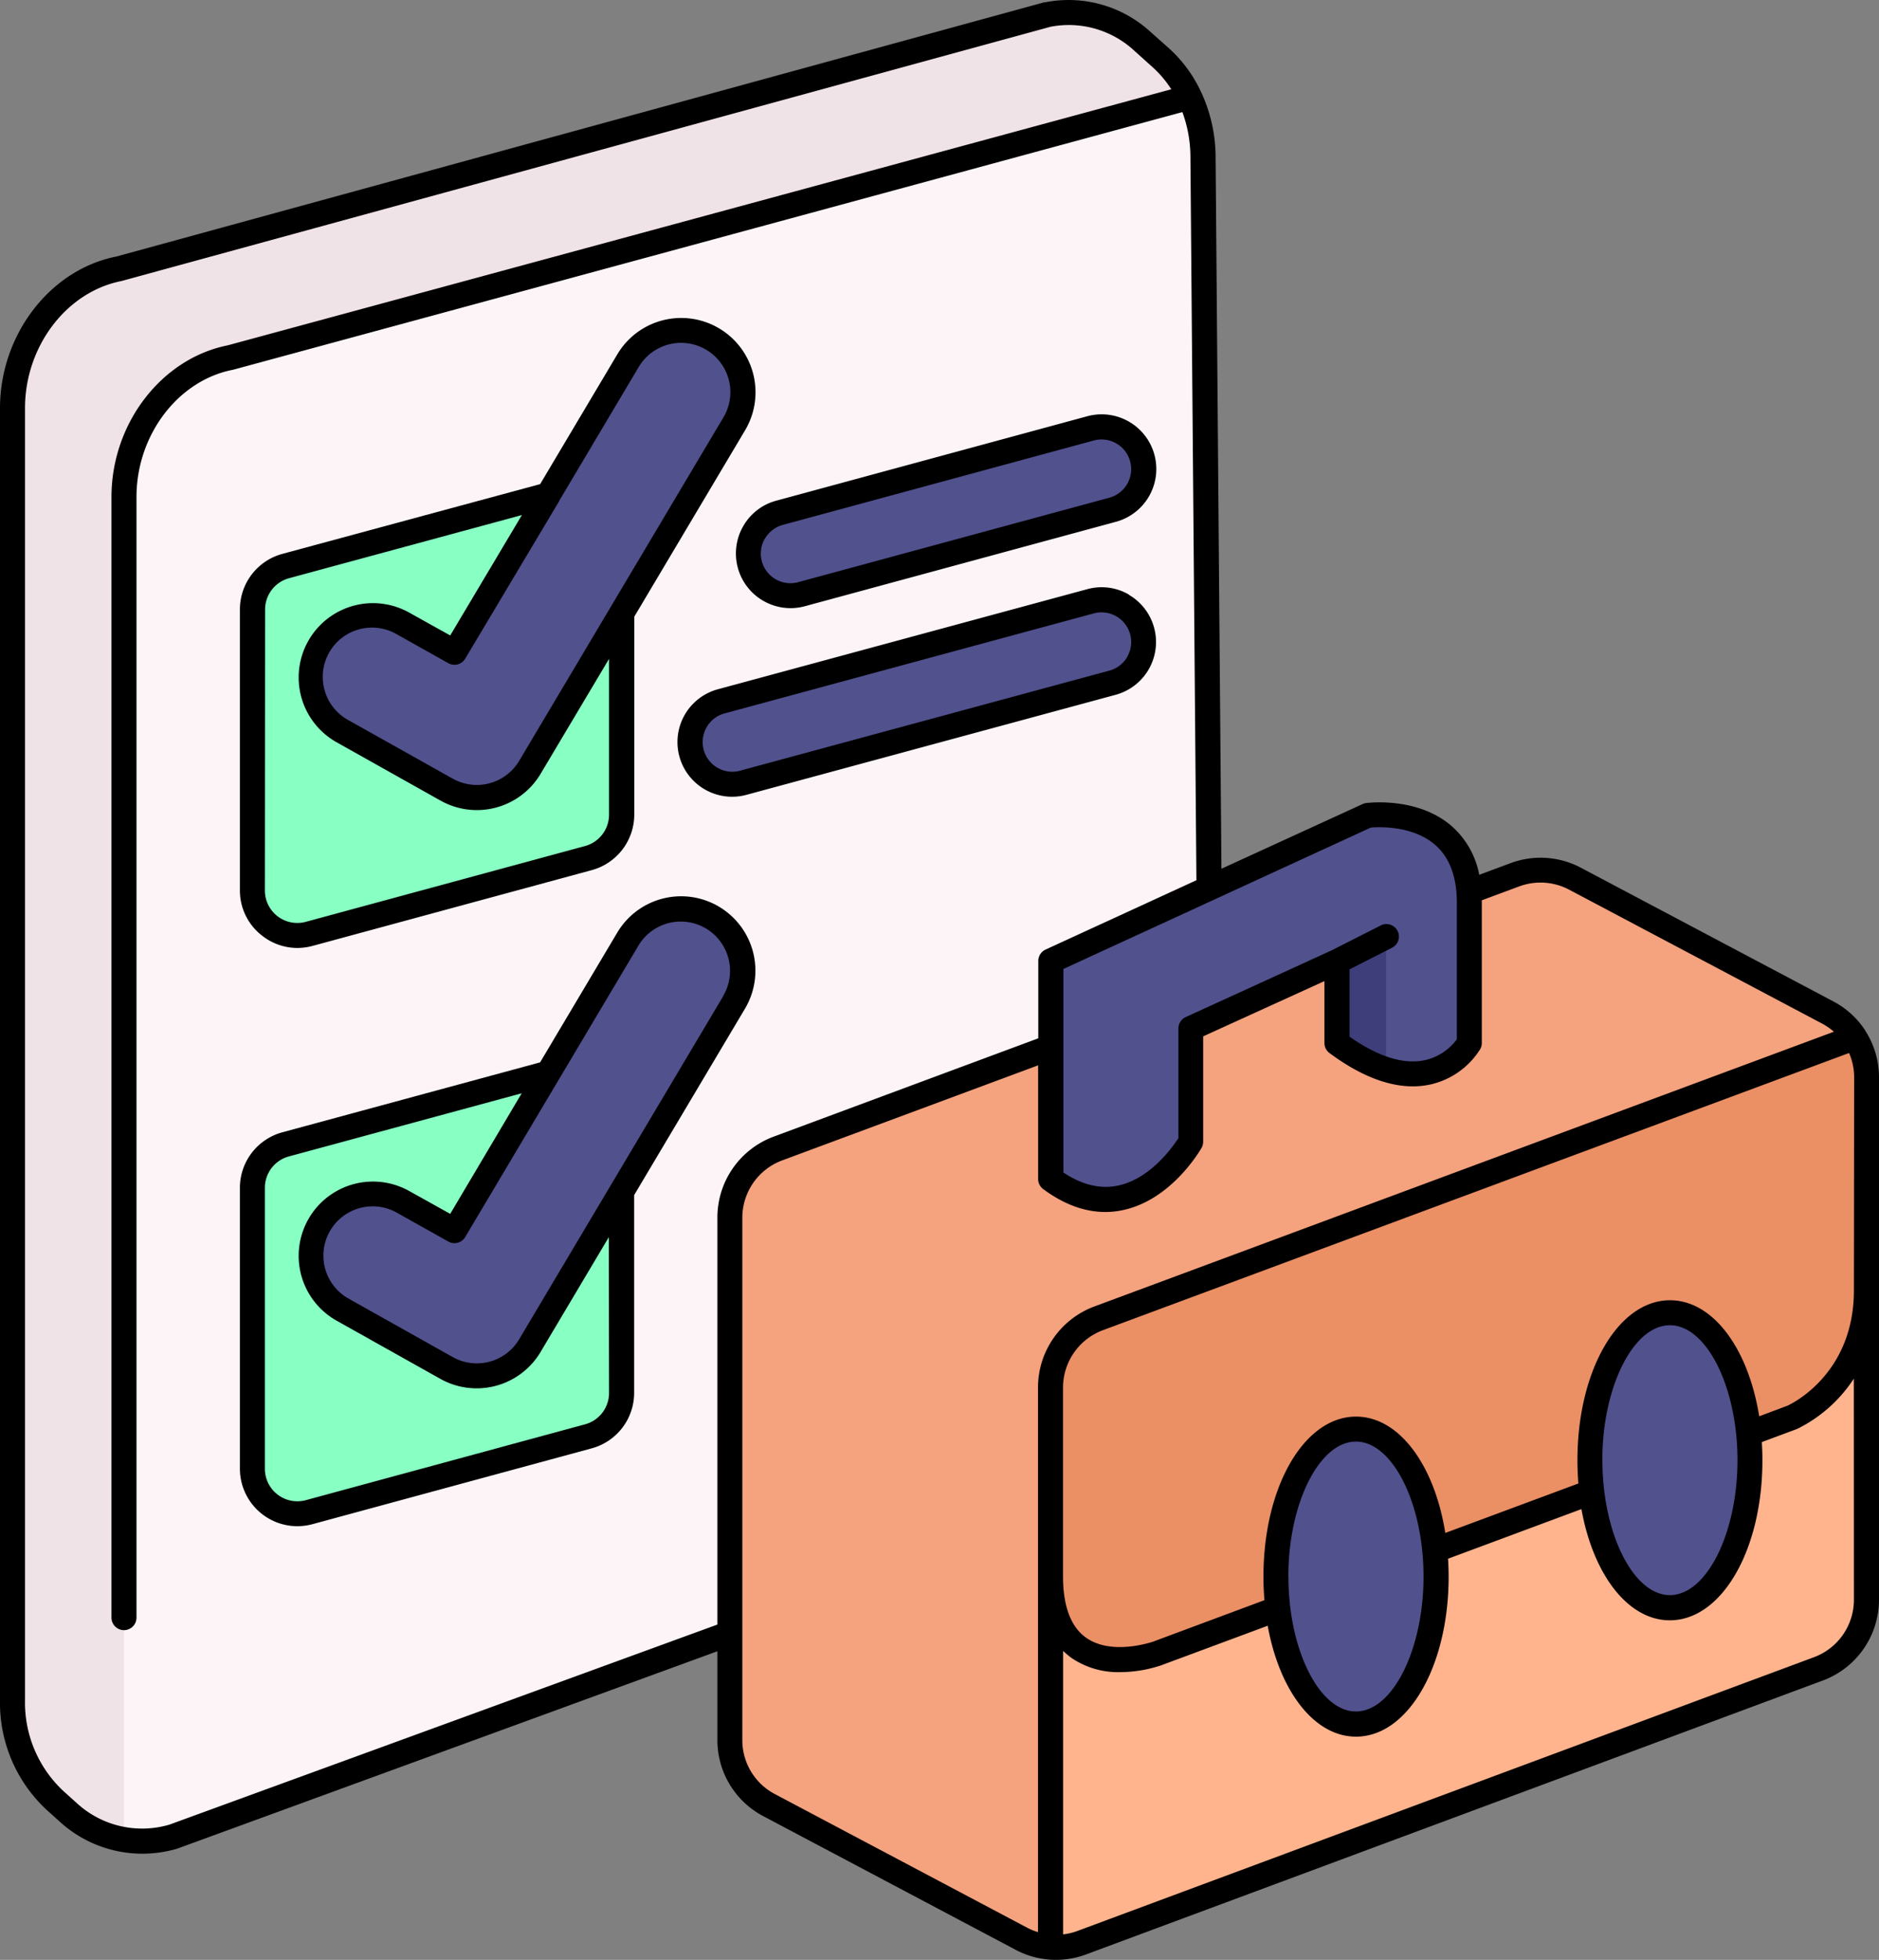
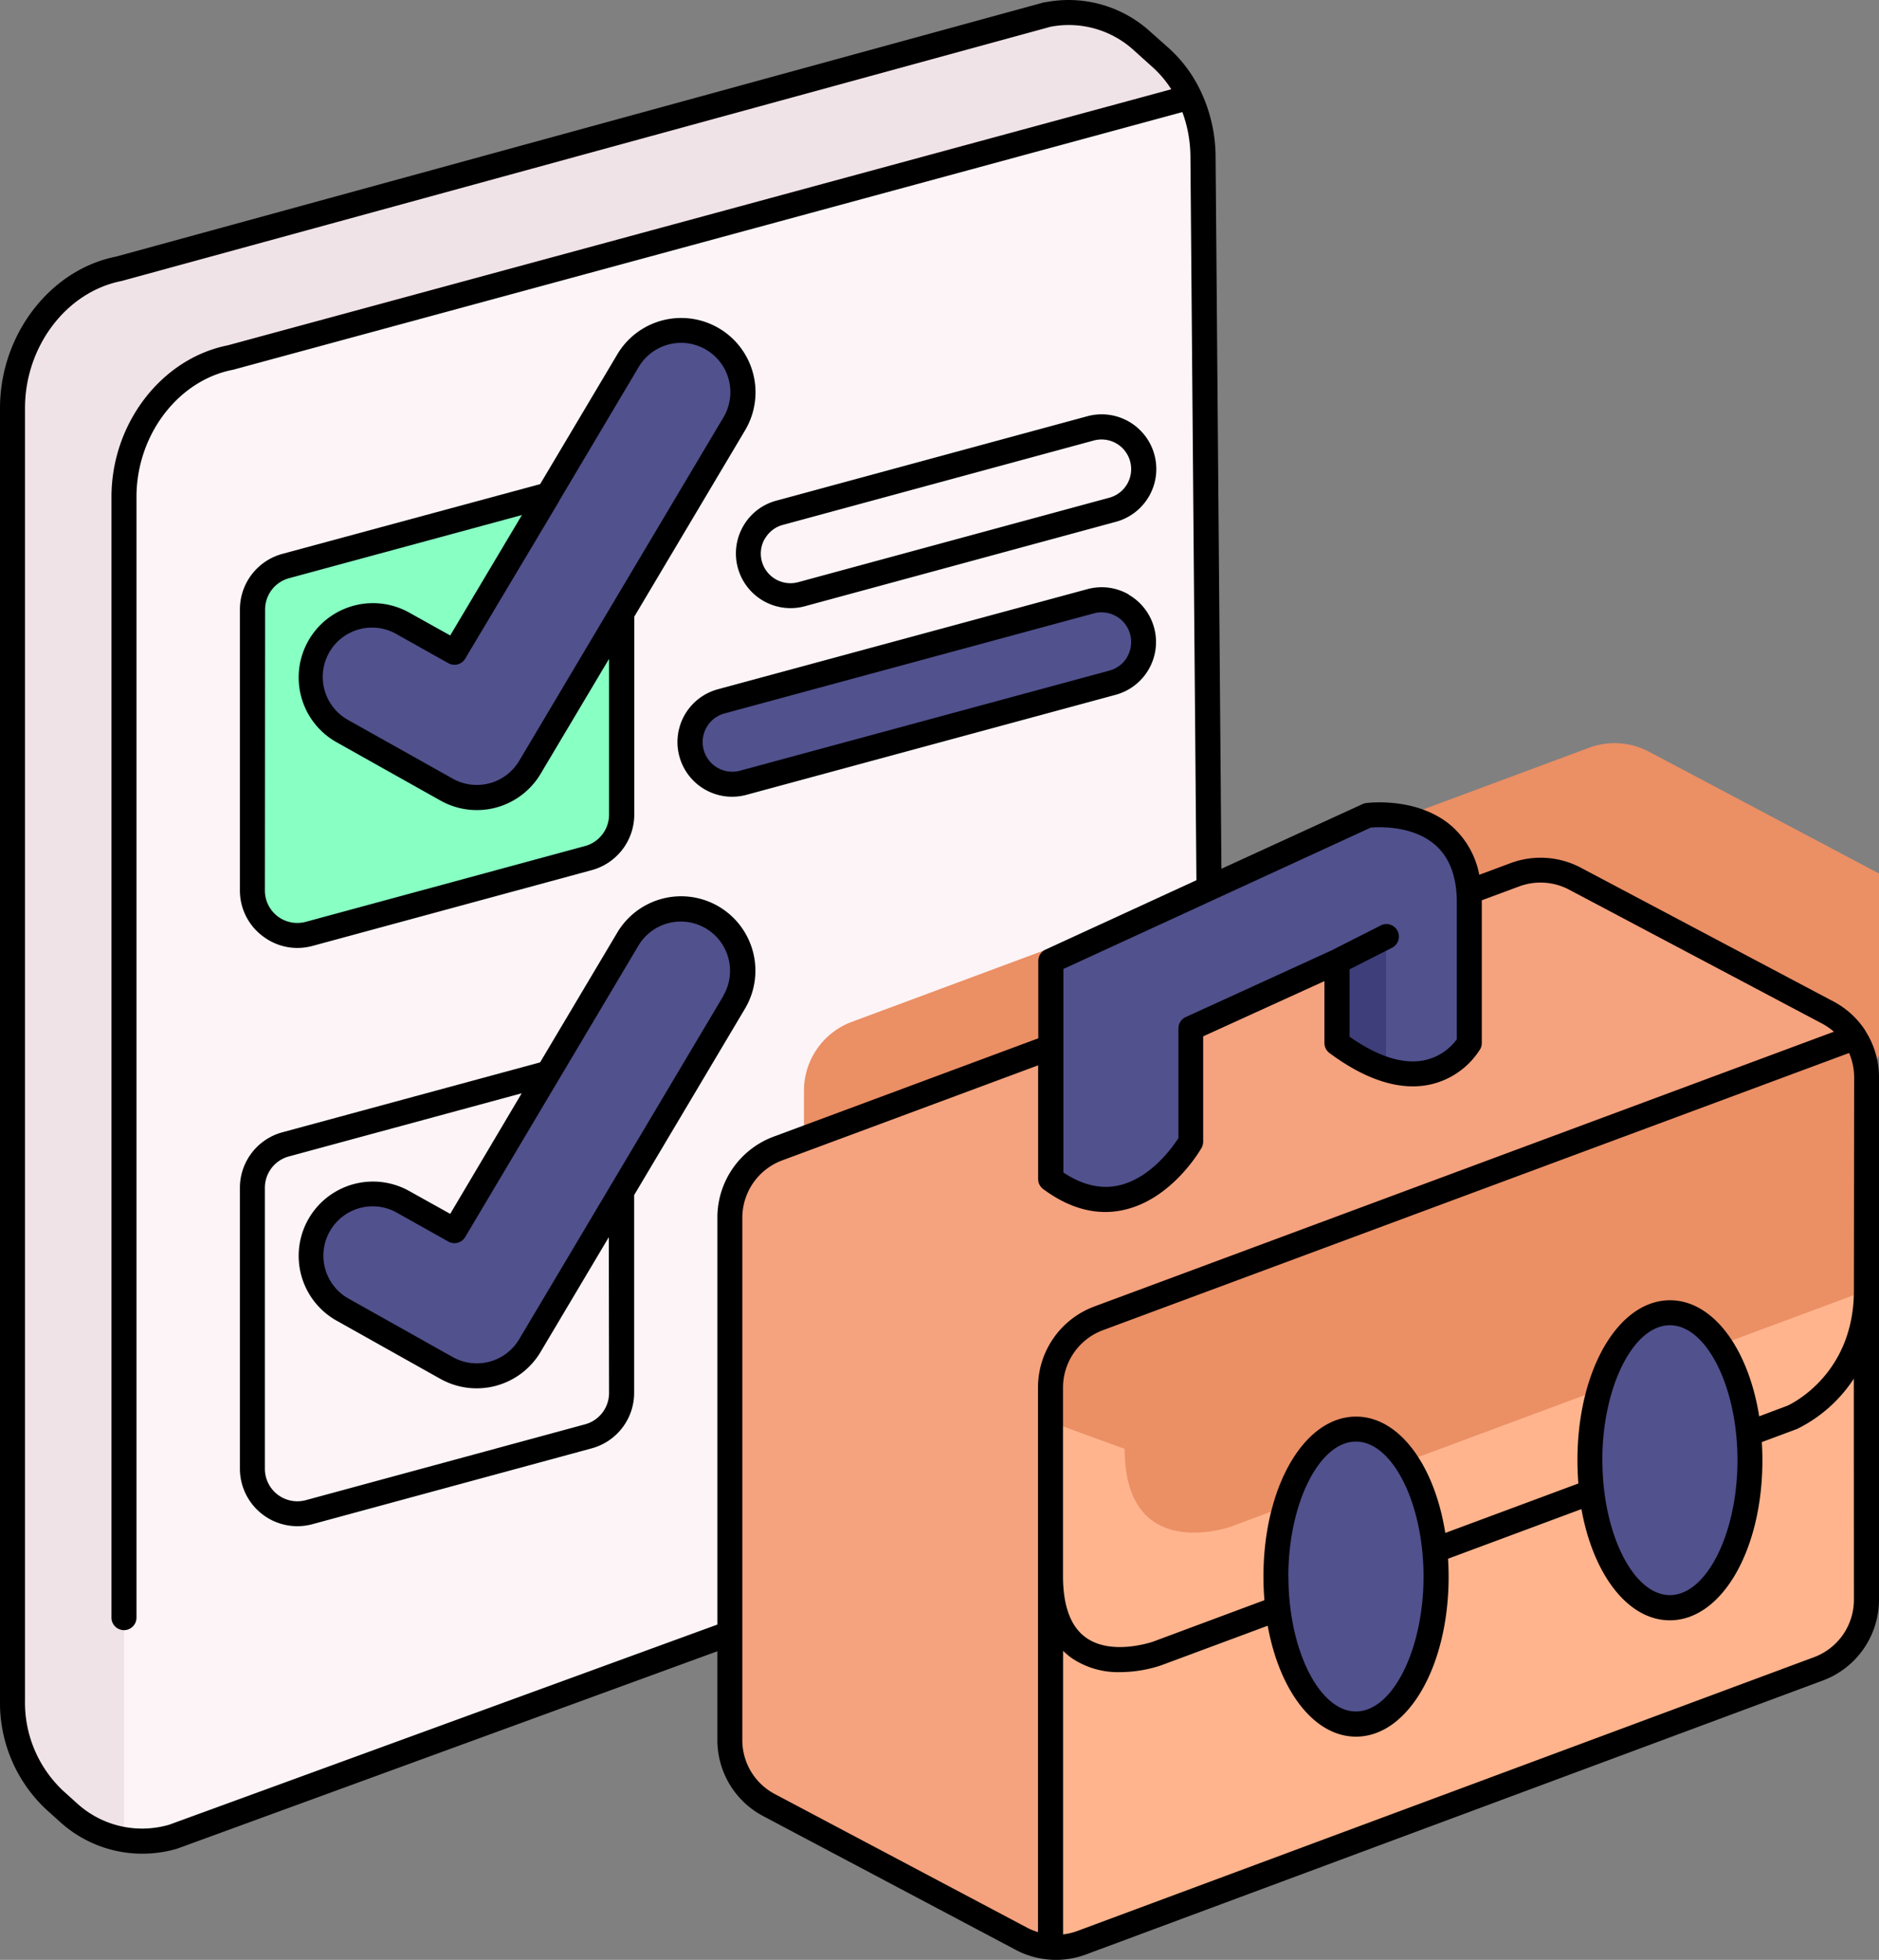
<svg xmlns="http://www.w3.org/2000/svg" viewBox="0 0 450.74 470">
  <rect x="0" y="0" width="450.74" height="470" fill="#808080" stroke="none" />
  <g id="Calque_2" data-name="Calque 2">
    <g id="_21-_Job_Description" data-name="21- Job Description">
      <path d="m290.92 324.63c.13 15.39-9.58 29.28-23.18 33.17l-226.23 82.64a26.34 26.34 0 0 1 -25-5.74l-3.33-3c-6.47-5.76-10.18-14.5-10.18-23.91v-309.9c0-16.29 11-30.61 25.55-33.44l222.74-61a26.09 26.09 0 0 1 22.71 6.39l4.5 4.05a29.6 29.6 0 0 1 6.93 9.41 33.87 33.87 0 0 1 3.18 14.2z" fill="#fcf4f6" />
      <path d="m285.38 23.3-230.09 62.44c-14.6 2.83-25.55 17.16-25.55 33.44v321.94a26.38 26.38 0 0 1 -13.25-6.42l-3.33-3c-6.45-5.76-10.16-14.5-10.16-23.91v-309.9c0-16.29 11-30.61 25.55-33.44l222.74-61a26.09 26.09 0 0 1 22.71 6.39l4.5 4.05a29.6 29.6 0 0 1 6.88 9.41z" fill="#f0e3e7" />
      <path d="m447.74 258.35v125.35a17.62 17.62 0 0 1 -11.49 16.52l-176.82 65.68a17.69 17.69 0 0 1 -14.43-.9l-60.57-32.07a17.64 17.64 0 0 1 -9.38-15.58v-125.35a17.62 17.62 0 0 1 11.49-16.52l176.86-65.73a17.62 17.62 0 0 1 14.38.95l60.58 32.07a17.74 17.74 0 0 1 9.38 15.58z" fill="#ffb48d" />
-       <path d="m447.74 258.35v51.11c0 22.68-17.79 30.43-17.79 30.43l-152.49 56.65s-25.46 9.13-25.46-18.66c0 0-37.29-13.36-76.93-29.08v-56.8a17.62 17.62 0 0 1 11.49-16.52l176.84-65.73a17.62 17.62 0 0 1 14.38.95l60.58 32.07a17.74 17.74 0 0 1 9.38 15.58z" fill="#eb8f65" />
+       <path d="m447.74 258.35v51.11l-152.49 56.65s-25.46 9.13-25.46-18.66c0 0-37.29-13.36-76.93-29.08v-56.8a17.62 17.62 0 0 1 11.49-16.52l176.84-65.73a17.62 17.62 0 0 1 14.38.95l60.58 32.07a17.74 17.74 0 0 1 9.38 15.58z" fill="#eb8f65" />
      <path d="m444.9 248.79-181.38 67.37a17.64 17.64 0 0 0 -11.52 16.53v134.31a17.55 17.55 0 0 1 -7-2l-60.57-32.07a17.64 17.64 0 0 1 -9.38-15.58v-125.35a17.62 17.62 0 0 1 11.49-16.52l176.86-65.73a17.62 17.62 0 0 1 14.38.95l60.58 32.07a17.41 17.41 0 0 1 6.54 6.02z" fill="#f5a27e" />
      <path d="m352.47 216.43v33.69s-6 10.73-20 6.33a40.32 40.32 0 0 1 -11.76-6.33v-19.51l-35.09 16v27.15s-13.48 23.84-33.59 8.94v-52.26l76-34.92s24.44-3.27 24.44 20.91z" fill="#51518e" />
      <path d="m332.49 224.65v31.8a40.32 40.32 0 0 1 -11.76-6.33v-19.51z" fill="#3e3e7a" />
      <ellipse cx="325.28" cy="378.08" fill="#51518e" rx="19.21" ry="35.36" />
      <ellipse cx="400.6" cy="350.18" fill="#51518e" rx="19.21" ry="35.36" />
      <path d="m149.1 128v67.41a10.78 10.78 0 0 1 -7.95 10.4l-67 18.18a10.78 10.78 0 0 1 -13.6-10.4v-67.46a10.79 10.79 0 0 1 8-10.41l67-18.17a10.78 10.78 0 0 1 13.55 10.45z" fill="#88ffc3" />
      <path d="m114.39 191.25a14.71 14.71 0 0 1 -7.24-1.9l-25.08-14a14.82 14.82 0 0 1 14.5-25.86l12.48 7 41.59-70a14.82 14.82 0 0 1 25.48 15.15l-49 82.37a14.83 14.83 0 0 1 -12.73 7.24z" fill="#51518e" />
-       <path d="m149.1 266.66v67.4a10.79 10.79 0 0 1 -7.95 10.41l-67 18.18a10.78 10.78 0 0 1 -13.6-10.41v-67.41a10.78 10.78 0 0 1 8-10.4l67-18.17a10.78 10.78 0 0 1 13.55 10.4z" fill="#88ffc3" />
      <g fill="#51518e">
        <path d="m114.39 330a14.8 14.8 0 0 1 -7.24-1.89l-25.08-14.11a14.82 14.82 0 1 1 14.5-25.85l12.48 7 41.59-69.95a14.82 14.82 0 1 1 25.48 15.14l-49 82.38a14.82 14.82 0 0 1 -12.73 7.28z" />
-         <path d="m189.64 142.84a10.11 10.11 0 0 1 -2.64-19.84l74.62-20.25a10.11 10.11 0 1 1 5.3 19.51l-74.63 20.25a10.07 10.07 0 0 1 -2.65.33z" />
        <path d="m175.66 188.11a10.11 10.11 0 0 1 -2.66-19.87l88.6-24.05a10.11 10.11 0 1 1 5.3 19.52l-88.61 24a9.67 9.67 0 0 1 -2.63.4z" />
      </g>
      <path d="m447.47 247.22v-.06a20.58 20.58 0 0 0 -7.67-7l-60.58-32.07a20.66 20.66 0 0 0 -16.83-1.11l-7.54 2.81a20.7 20.7 0 0 0 -6.56-11.63c-8.17-7.14-20.11-5.64-20.61-5.57a2.78 2.78 0 0 0 -.85.25l-33.83 15.5-1.4-170.86a37 37 0 0 0 -3.51-15.48l-.06-.13a32.62 32.62 0 0 0 -7.57-10.25l-4.5-4a29.1 29.1 0 0 0 -25.24-7.07h-.22l-222.63 60.98c-15.87 3.14-27.87 18.75-27.87 36.36v309.9a35 35 0 0 0 11.16 26.21l3.33 3a29.38 29.38 0 0 0 19.65 7.54 29.93 29.93 0 0 0 8.19-1.15l.21-.07 129.55-47.33v21.31a20.59 20.59 0 0 0 11 18.23l60.57 32.07a20.61 20.61 0 0 0 16.83 1.11l176.8-65.71a20.69 20.69 0 0 0 13.45-19.33v-125.32a20.51 20.51 0 0 0 -3.27-11.13zm-118.63-48.76c1.91-.16 10.1-.53 15.48 4.2 3.42 3 5.15 7.64 5.15 13.77v32.8a13 13 0 0 1 -7.64 5c-5.11 1.11-11.19-.78-18.1-5.62v-16.15l10.12-5.14a3 3 0 1 0 -2.71-5.35l-11.71 5.94-35 16a3 3 0 0 0 -1.75 2.73v26.3c-1.45 2.24-6.8 9.76-14.49 11.38-4.23.89-8.63-.17-13.1-3.14v-29.92s0 0 0-.06v-18.83zm-156.75 93.54v97.59l-131.51 48a23.16 23.16 0 0 1 -22.09-5.12l-3.33-3a29 29 0 0 1 -9.16-21.68v-309.9c0-14.83 9.94-27.89 23.12-30.49l.22-.06 222.66-60.92a23.14 23.14 0 0 1 20 5.65l4.5 4.05a25.85 25.85 0 0 1 4.47 5.29l-226.36 61.41c-15.9 3.18-27.87 18.75-27.87 36.36v268.75a3 3 0 0 0 6 0v-268.75c0-14.83 9.94-27.94 23.12-30.5l.21-.05 227.56-61.75a31.28 31.28 0 0 1 1.93 10.65l1.44 173.56-36.19 16.63a3 3 0 0 0 -1.74 2.72v18.56l-63.51 23.59a20.69 20.69 0 0 0 -13.47 19.41zm76.91 40.69v130.66a14.7 14.7 0 0 1 -2.58-1.05l-60.56-32.07a14.6 14.6 0 0 1 -7.79-12.93v-125.3a14.68 14.68 0 0 1 9.53-13.71l61.43-22.81v27.26a3 3 0 0 0 1.21 2.41c4.93 3.66 9.93 5.5 14.9 5.5a19.78 19.78 0 0 0 4.26-.46c11.68-2.48 18.54-14.41 18.83-14.91a3.06 3.06 0 0 0 .39-1.48v-25.27l29.09-13.25v14.84a3 3 0 0 0 1.22 2.42c8.85 6.55 17 9.09 24.15 7.54a19 19 0 0 0 12-8.49 3 3 0 0 0 .38-1.47v-33.69c0-.18 0-.35 0-.53l9-3.34a14.69 14.69 0 0 1 11.94.79l60.6 32.07a15.1 15.1 0 0 1 2.92 2l-177.4 65.89a20.73 20.73 0 0 0 -13.52 19.38zm195.72 51a14.69 14.69 0 0 1 -9.53 13.71l-176.8 65.69a14.76 14.76 0 0 1 -3.37.8v-68a17.51 17.51 0 0 0 2.08 1.75 19.85 19.85 0 0 0 11.54 3.36 31.62 31.62 0 0 0 9.86-1.62l25.6-9.51c2.81 15.59 11.12 26.6 21.18 26.6 12.46 0 22.22-16.85 22.22-38.36 0-1.46-.05-2.89-.14-4.31l32-11.9c2.8 15.62 11.11 26.67 21.2 26.67 12.46 0 22.21-16.85 22.21-38.36 0-1.48-.05-2.94-.14-4.38l8.33-3.1.15-.06a34.31 34.31 0 0 0 13.59-12.05zm-135.67-5.62c0-17.54 7.43-32.36 16.21-32.36s16.22 14.82 16.22 32.36-7.43 32.36-16.22 32.36-16.19-14.81-16.19-32.35zm75.32-27.9c0-17.54 7.42-32.36 16.21-32.36s16.21 14.82 16.21 32.36-7.42 32.36-16.21 32.36-16.19-14.81-16.19-32.35zm60.35-40.72c0 19.91-14.71 27.09-15.93 27.65l-6.79 2.55c-2.59-16.23-11.06-27.83-21.39-27.83-12.46 0-22.21 16.85-22.21 38.36 0 1.9.08 3.76.22 5.58l-31.92 11.86c-2.58-16.26-11.06-27.9-21.41-27.9-12.45 0-22.21 16.85-22.21 38.36 0 1.93.08 3.82.24 5.66l-26.86 10c-.09 0-9.77 3.38-15.92-1-3.65-2.56-5.54-7.54-5.54-14.74v-45.31a14.7 14.7 0 0 1 9.56-13.69l179-66.48a14.63 14.63 0 0 1 1.22 5.85z" />
      <path d="m63 224.48a13.65 13.65 0 0 0 8.33 2.85 14.31 14.31 0 0 0 3.65-.49l67-18.18a13.82 13.82 0 0 0 10.17-13.3v-47.47l26.6-44.73a17.82 17.82 0 1 0 -30.68-18.16l-18.5 31.1-61.85 16.73a13.8 13.8 0 0 0 -10.17 13.29v67.42a13.64 13.64 0 0 0 5.45 10.94zm71.15-104.32v-.07l19.07-32.09a11.82 11.82 0 0 1 20.32 12.09l-49 82.37a11.82 11.82 0 0 1 -15.94 4.27l-25.06-14.05a11.82 11.82 0 1 1 11.56-20.62l12.48 7a3 3 0 0 0 4-1.08zm-70.56 26a7.79 7.79 0 0 1 5.75-7.5l55.86-15.15-17.2 28.88-10-5.57a17.82 17.82 0 0 0 -17.42 31.09l25.11 14.09a17.8 17.8 0 0 0 24-6.44l16.41-27.56v37.38a7.81 7.81 0 0 1 -5.75 7.51l-67 18.18a7.78 7.78 0 0 1 -9.81-7.51z" />
      <path d="m172.49 217.44a17.82 17.82 0 0 0 -24.42 6.21l-18.51 31.12-61.83 16.77a13.79 13.79 0 0 0 -10.18 13.29v67.41a13.79 13.79 0 0 0 13.75 13.76 14.22 14.22 0 0 0 3.64-.48l67-18.19a13.79 13.79 0 0 0 10.18-13.3v-47.43l26.6-44.73a17.85 17.85 0 0 0 -6.23-24.43zm-26.39 116.62a7.79 7.79 0 0 1 -5.75 7.51l-67 18.19a7.79 7.79 0 0 1 -9.81-7.52v-67.41a7.78 7.78 0 0 1 5.75-7.5l55.86-15.15-17.15 28.92-10-5.57a17.82 17.82 0 0 0 -17.42 31.09l25.08 14.06a17.83 17.83 0 0 0 24-6.44l16.38-27.55zm27.44-95.26-49 82.37a11.82 11.82 0 0 1 -15.94 4.27l-25.06-14.06a11.82 11.82 0 0 1 11.56-20.62l12.48 7a3 3 0 0 0 4-1.08l22.47-37.79.06-.1 19.07-32.07a11.82 11.82 0 0 1 20.32 12.08z" />
      <path d="m178.27 126.21a13.11 13.11 0 0 0 14.81 19.17l74.62-20.25a13.11 13.11 0 1 0 -6.87-25.31l-74.62 20.25a13 13 0 0 0 -7.94 6.14zm5.21 3a7.05 7.05 0 0 1 4.3-3.33l74.63-20.25a7.11 7.11 0 0 1 8 10.4 7.1 7.1 0 0 1 -4.31 3.33l-74.62 20.25a7 7 0 0 1 -1.87.25 7.11 7.11 0 0 1 -6.16-10.65z" />
      <path d="m270.79 142.58a13 13 0 0 0 -10-1.28l-88.6 24a13.11 13.11 0 1 0 6.87 25.31l88.6-24a13.11 13.11 0 0 0 3.09-24zm-.35 14.91a7.1 7.1 0 0 1 -4.31 3.33l-88.6 24a7 7 0 0 1 -1.87.25 7.11 7.11 0 0 1 -6.16-10.65 7.05 7.05 0 0 1 4.3-3.33l88.61-24a7.11 7.11 0 0 1 8 10.4z" />
    </g>
  </g>
</svg>